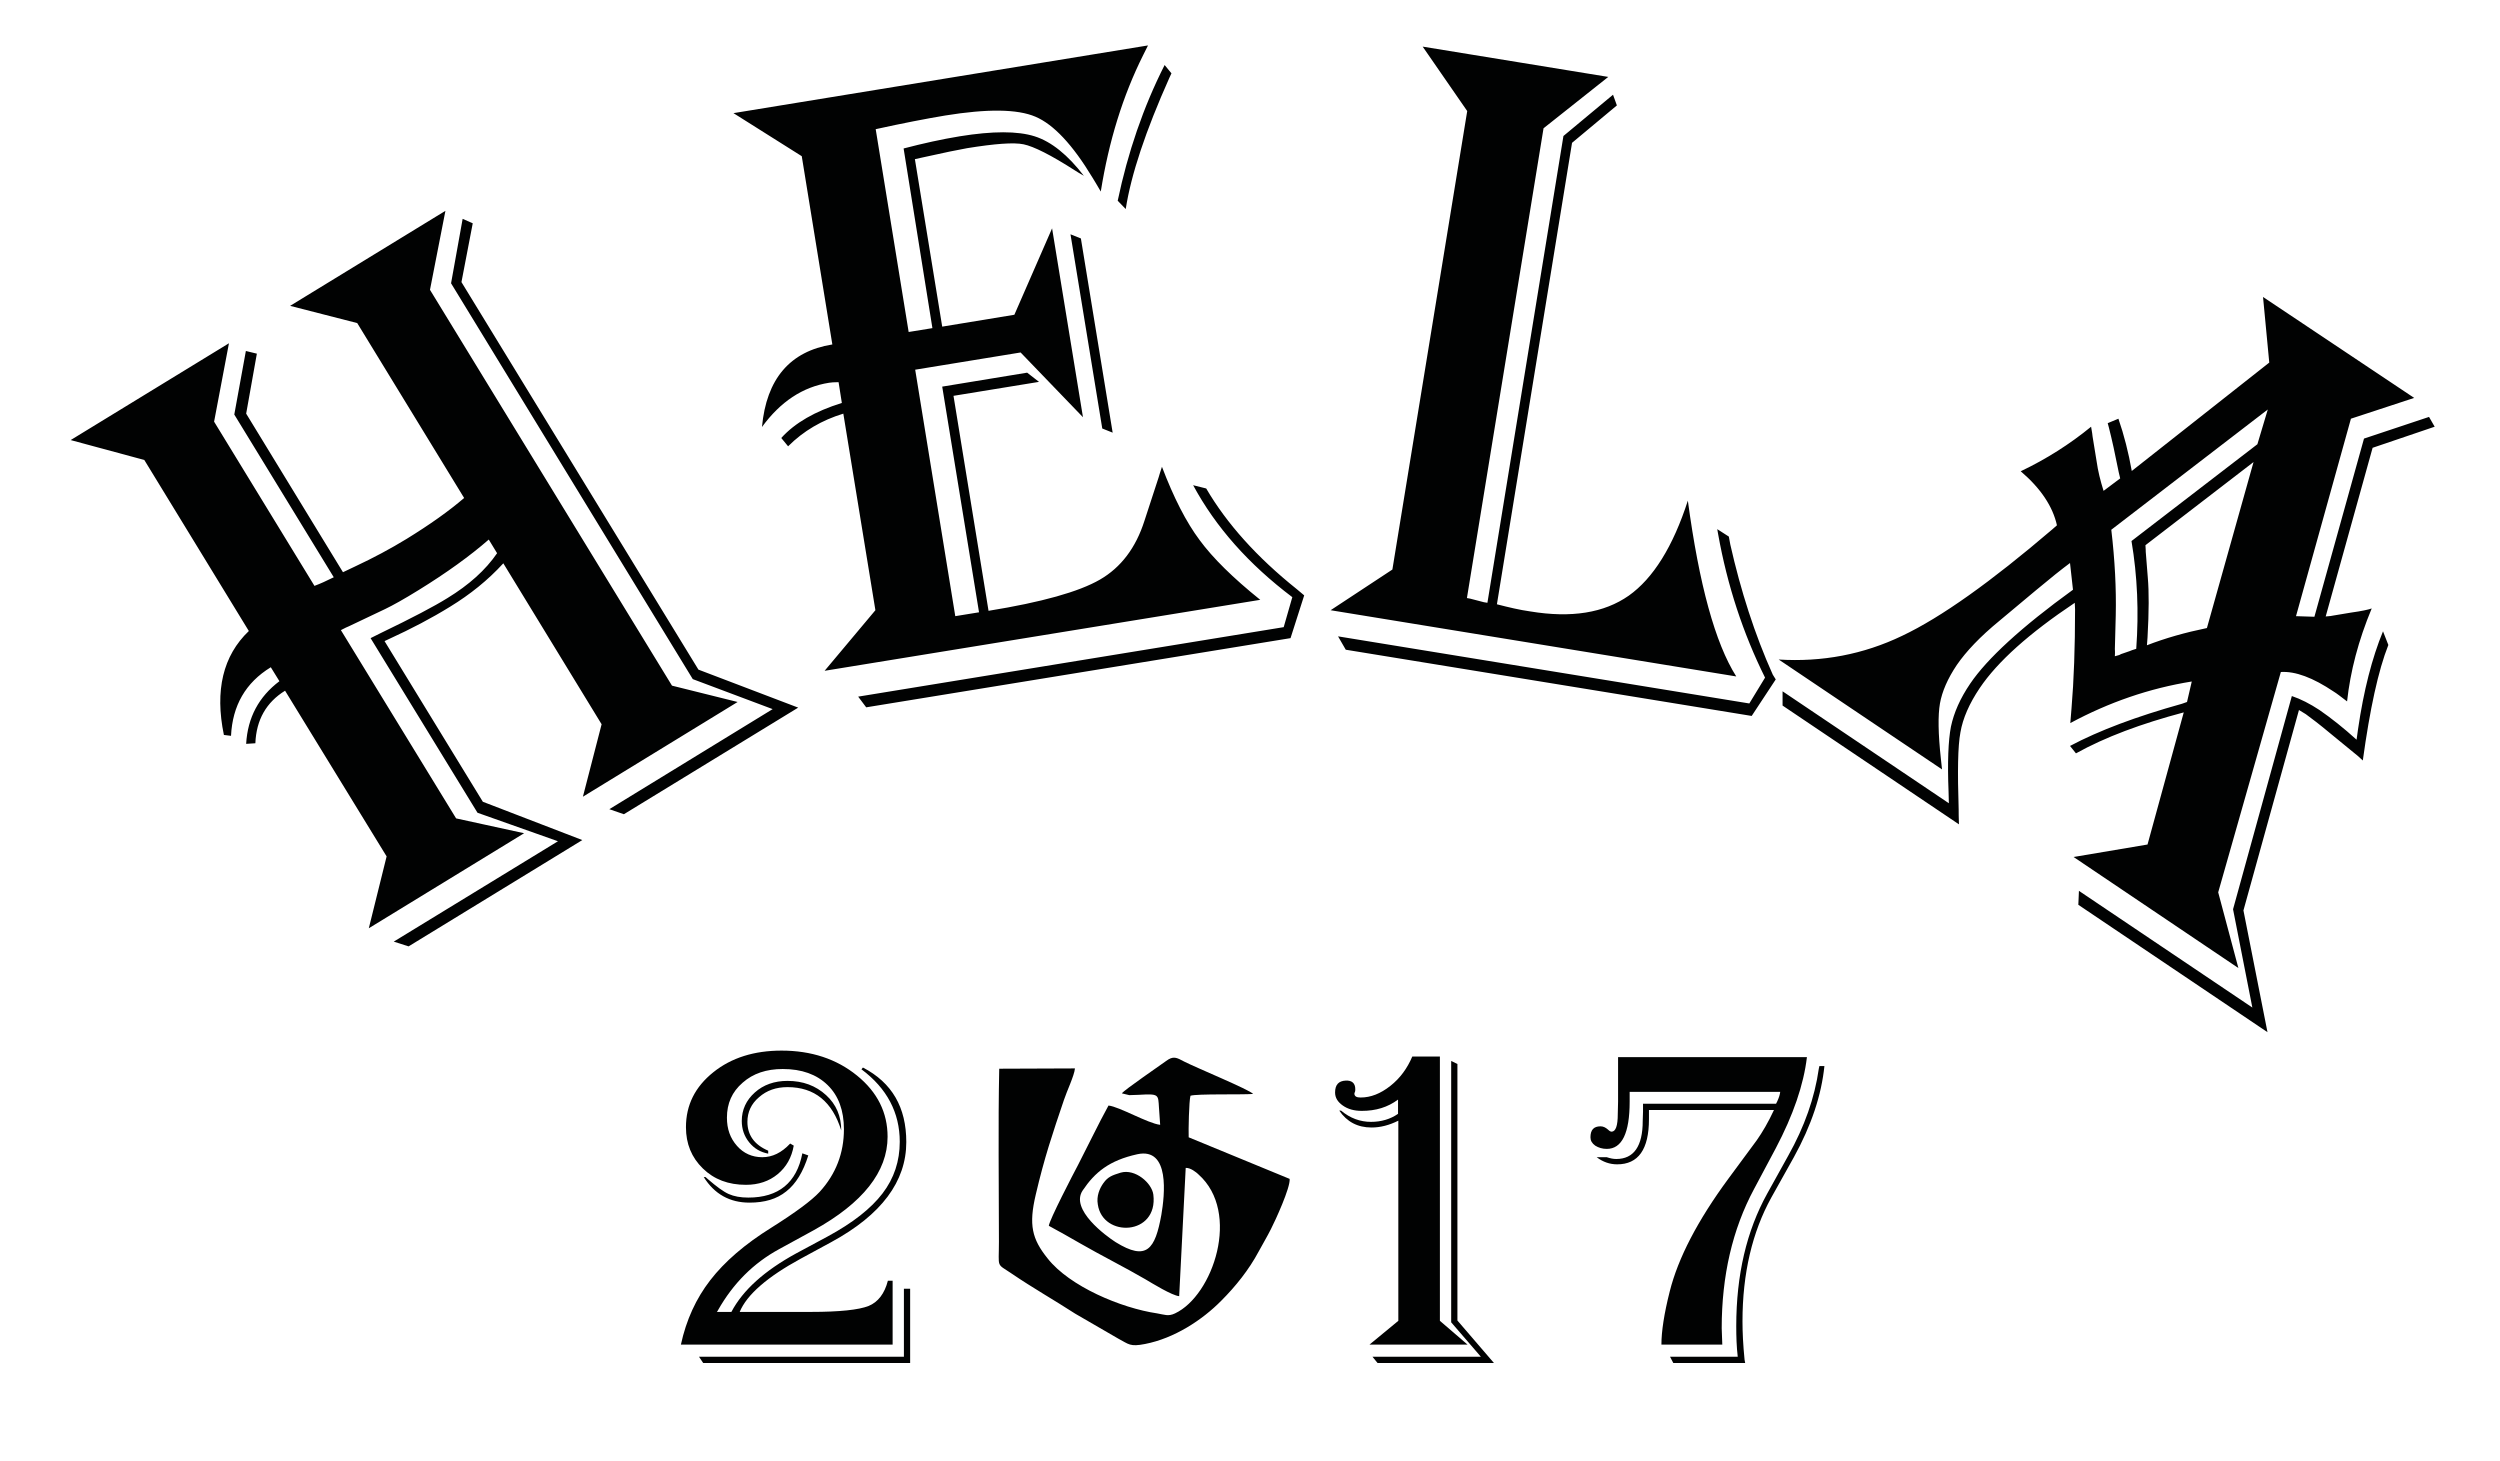
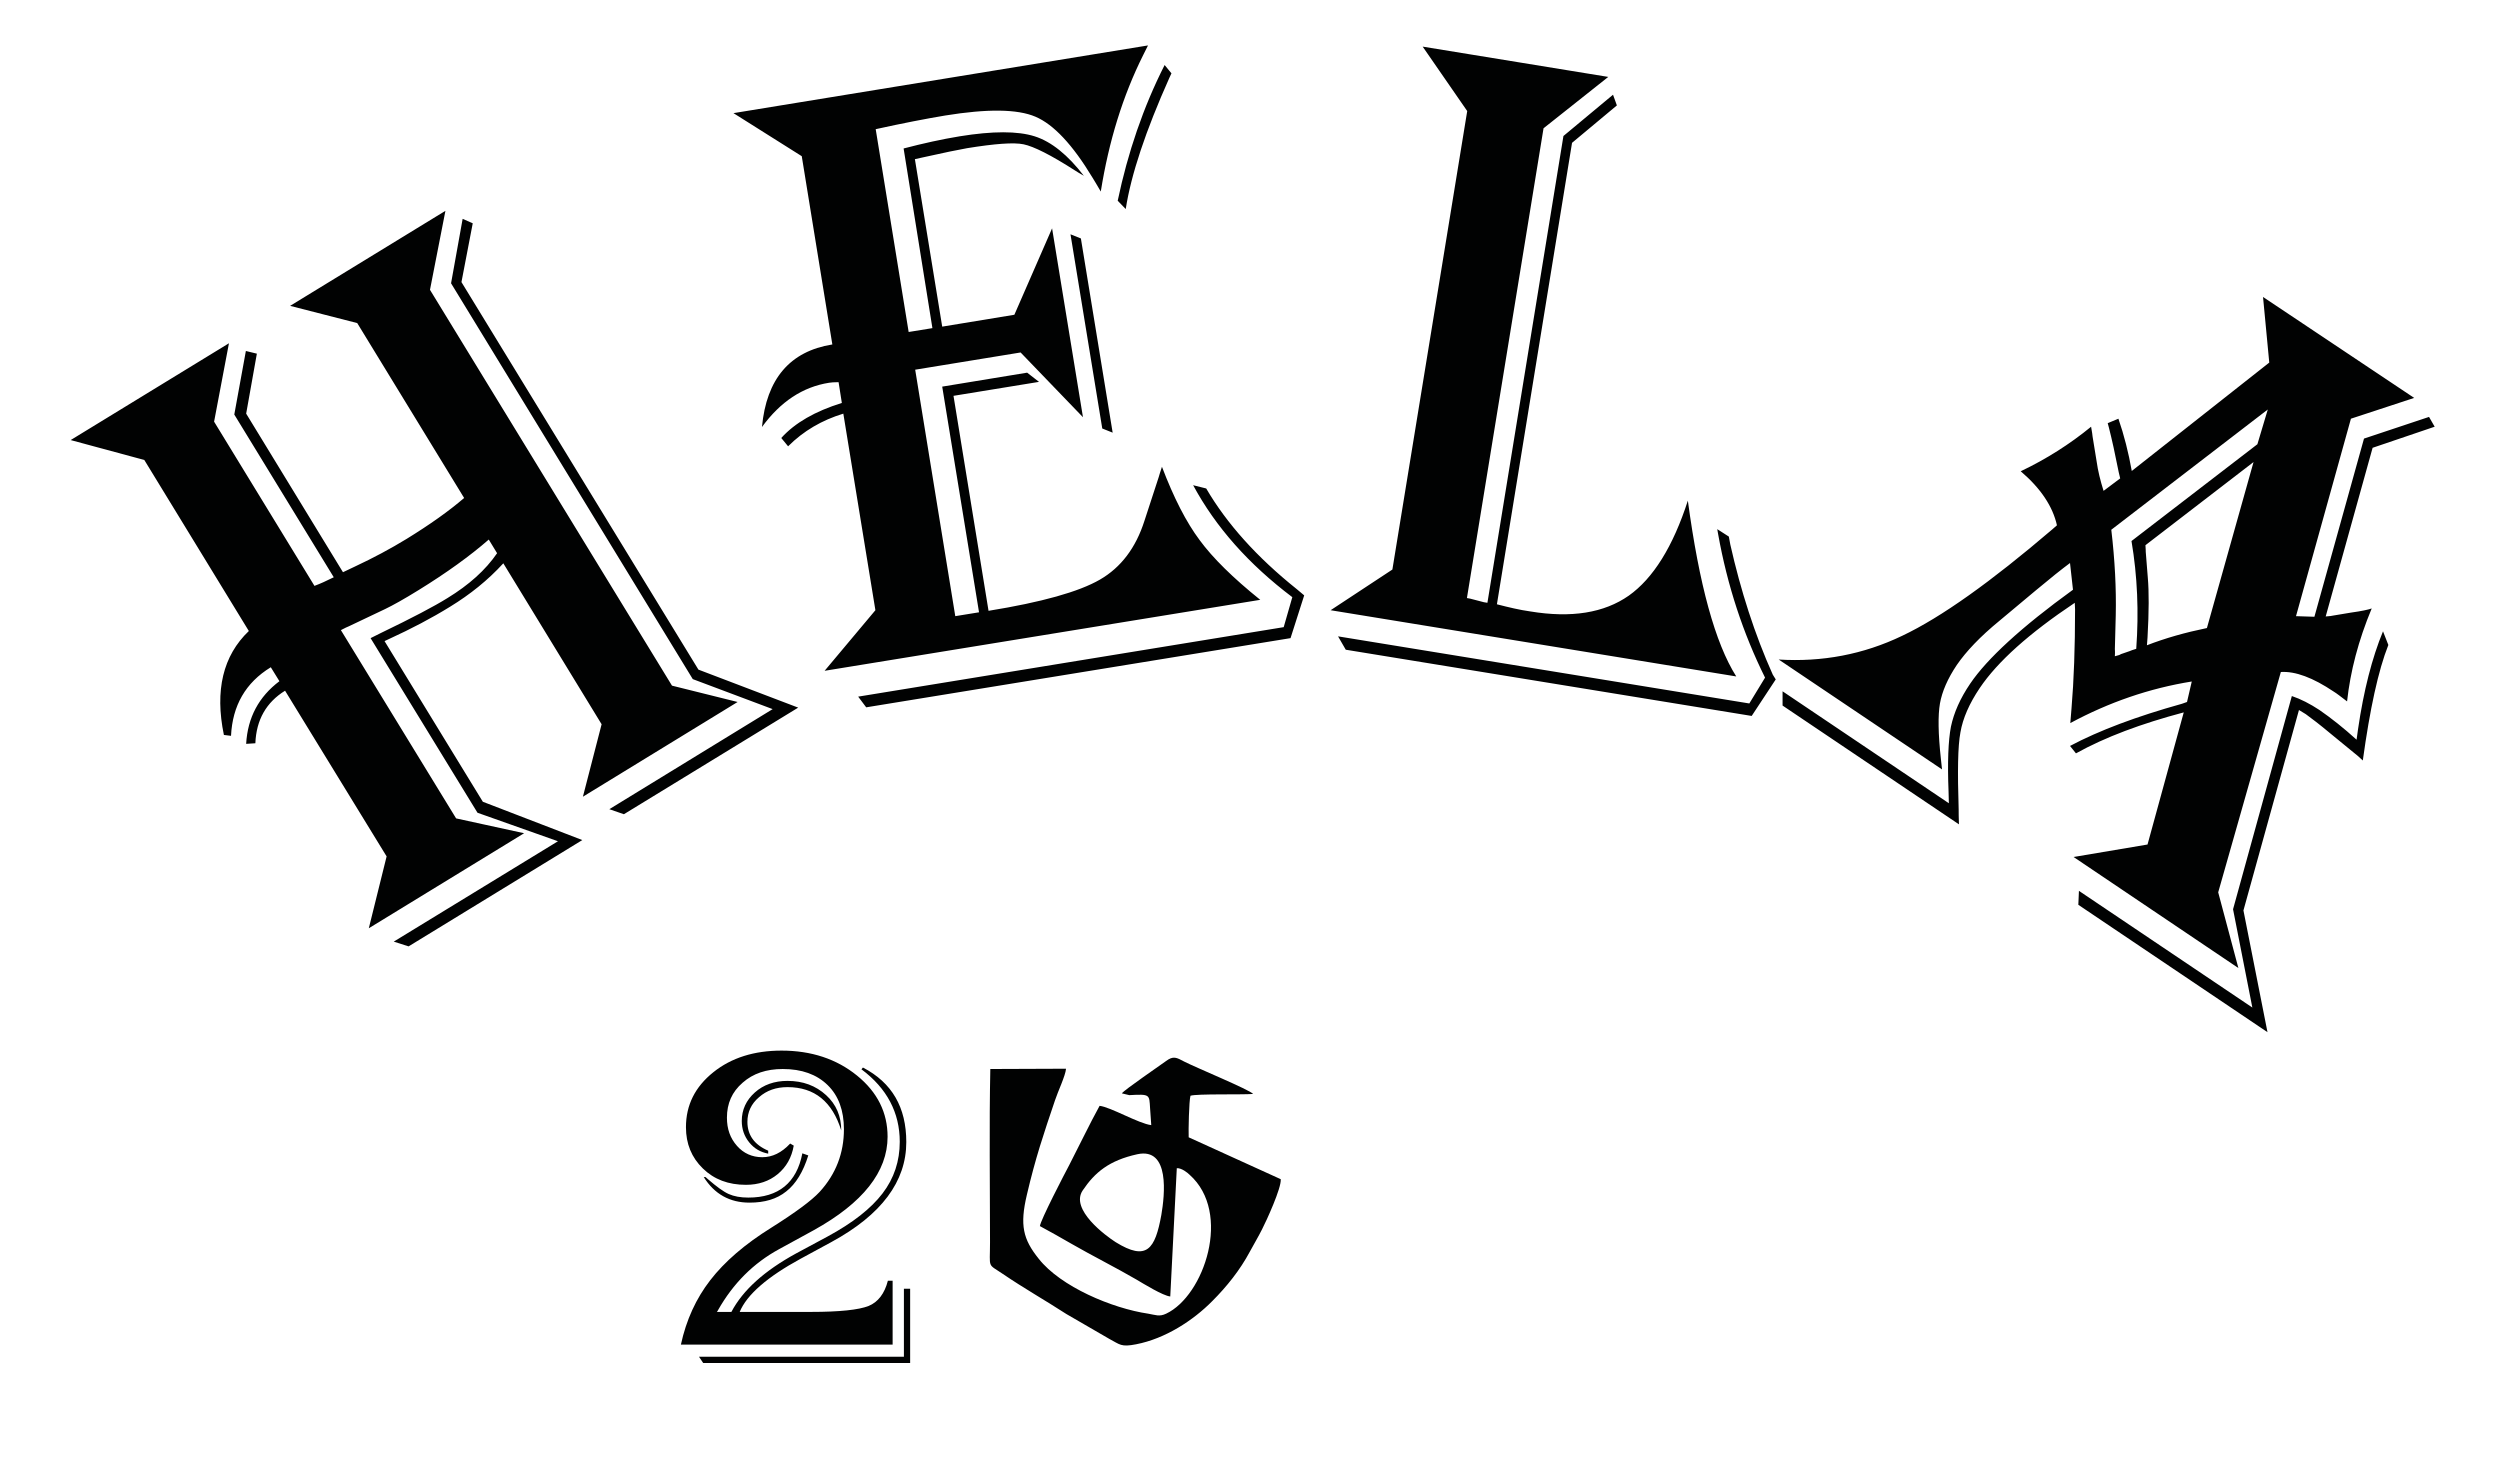
<svg xmlns="http://www.w3.org/2000/svg" version="1.1" id="Ebene_1" x="0px" y="0px" viewBox="0 0 841.9 492" style="enable-background:new 0 0 841.9 492;" xml:space="preserve">
  <style type="text/css">
	.st0{fill:#010202;}
	.st1{fill-rule:evenodd;clip-rule:evenodd;fill:#010202;}
</style>
  <path class="st0" d="M804.3,217.2c-3.4,8.6-6.2,21.5-8.6,38.9c-1.4-1.3-2.3-2.1-2.5-2.2l-8.3-6.8c-3.7-3.1-6.6-5.3-8.4-6.6  c-0.3-0.2-1.1-0.7-2.3-1.4l-18.7,67.5l8.1,41l-63.7-42.9l0.2-4.7l58.4,39.3l-6.5-33.1l19.8-71.8c3,1,6.1,2.6,9.3,4.7  c3.9,2.7,8.1,6,12.5,10l0.5-3.6c1.9-13,4.7-23.9,8.4-32.9L804.3,217.2z M763.7,137.9L711,178.4c1.2,10.2,1.7,19.8,1.5,28.8  l-0.3,11.4c0,0.1,0.1,0.9,0,2.4c1.2-0.3,1.8-0.5,2-0.7l2.9-1c0.5-0.2,1.2-0.5,2.3-0.8c0.9-12.4,0.4-24.5-1.6-36.3l42.4-32.6  L763.7,137.9z M758.9,155.6l-36.4,28c0.1,1.3,0.1,2,0.1,2.2l0.7,8.8c0.4,4.6,0.4,11.3-0.1,20.1l-0.2,2.6c6.2-2.4,12.9-4.3,20.2-5.8  L758.9,155.6z M813,134l-21.3,7l-18.5,66.5l6.2,0.2l16.7-60l21.9-7.3l1.9,3.3l-20.9,7.1l-15.8,56.8c1.4-0.1,2.2-0.2,2.5-0.3l6-1  c3.6-0.5,5.9-1,7-1.4c-4.5,10.8-7.2,21.2-8.3,31.3c-2.1-1.6-3.5-2.7-4.5-3.3c-7-4.7-12.9-6.9-17.8-6.6L747,300.5l6.8,25.5  l-55.5-37.4l24.9-4.2l12.2-44.5c-14.3,3.8-26.4,8.3-36.3,13.8l-2-2.5c9.8-5.2,22.3-9.9,37.7-14.2l1.7-0.6l1.6-6.9  c-14.3,2.3-27.9,7-40.9,14l0.4-4.9c0.8-9.5,1.2-20.6,1.2-33.4l-0.1-2.2c-15.4,10.3-26,19.8-32,28.7c-3.5,5.2-5.7,10.2-6.5,14.9  c-0.9,4.7-1,13.3-0.6,25.9c0,1.1,0,2.8,0.1,5.1l-59.4-40l0-4.8l56,37.7l-0.1-3.9c-0.4-9.9-0.1-17.2,0.8-21.9c1-4.7,3.1-9.5,6.5-14.5  c5.7-8.4,17.2-19,34.6-31.6l-1-9c-2.7,2-6.6,5.1-11.5,9.2l-12.2,10.2c-6.6,5.4-11.3,10.4-14.4,14.9c-3.1,4.6-5,9-5.7,13  c-0.7,4-0.6,10.2,0.3,18.5c0.1,0.8,0.2,2,0.4,3.7l-55-37c14.6,0.9,28.5-1.7,41.6-8c13.1-6.2,29.9-18.2,50.5-35.8l1.6-1.4  c-1.4-6.3-5.4-12.4-12.2-18.2c8.6-4.1,16.5-9.1,23.7-15c0.3,1.8,0.5,2.9,0.5,3.3l1.4,8.6c0.4,2.9,1.2,6.2,2.3,9.7l5.6-4.2l-0.5-2.1  c-1.2-6.1-2.3-11.1-3.3-15l-0.4-1.5l3.6-1.5c1.9,5.5,3.4,11.4,4.5,17.6l46.3-36.5l-2.1-22.1L813,134z M598,228.8l-8.1,12.3  l-136.7-22.3l-2.6-4.5l138.5,22.6l5.3-8.7c-7.4-14.9-12.7-31-15.8-48.3l-0.3-1.7l3.9,2.5l0.5,2.7c3.5,15.5,8.2,30.2,14.3,43.8  L598,228.8z M479.1,15.7l62.5,10.2l-21.8,17.3l-25.8,158.2l1.1,0.2l4.6,1.2l1.2,0.2l25.6-157.2l16.7-13.9l1.3,3.6l-15.1,12.6  l-25.3,155.4c3.9,1,7.6,1.9,11.2,2.4c13.9,2.3,24.9,0.5,33.2-5.3c8.2-5.8,14.9-16.5,19.9-32c3.8,28.2,9.2,48,16.3,59.2l-136.6-22.3  l20.8-13.7l25.2-154.4L479.1,15.7z M439.2,200.5l-4.6,14.4l-142.9,23.3l-2.7-3.6l143.3-23.4l2.9-10.1  c-14.7-11.1-25.8-23.6-33.4-37.7l4.4,1.1c6.9,11.8,17,23.1,30.5,33.9L439.2,200.5z M364,80.3l10.7,65.4l-3.5-1.4l-10.7-65.4  L364,80.3z M394.5,24.7l-0.7,1.5c-8,17.9-12.9,32.6-14.7,44.2l-2.7-2.8c3.4-16.2,8.6-31.5,15.8-45.7L394.5,24.7z M386.6,15.3  l-1.6,3.2c-6.9,13.8-11.6,29.1-14.3,46c-1.2-2.1-2.2-3.7-2.8-4.7c-6.7-11.1-13.1-17.9-19.2-20.5c-6.1-2.6-16.2-2.7-30.4-0.4  c-6.6,1.1-14.3,2.6-23.4,4.6l11.1,68.3l8-1.3L304.3,50c6.5-1.7,12.8-3.1,18.9-4.1c11.1-1.8,19.5-1.8,25.2,0  c5.7,1.8,11.2,6.3,16.6,13.3c-1.4-0.8-2.4-1.4-3-1.8c-8.1-5.2-13.9-8.1-17.3-8.8c-3.3-0.7-9.7-0.2-19,1.3c-2.8,0.5-7.8,1.5-14.9,3.1  l-2.7,0.6l9.2,56.4l24.3-4l12.7-29.1l10.4,63.6l-21-21.8l-35.5,5.8l13.5,83l8-1.3l-12.4-76l28.6-4.7l4,3.1l-28.8,4.7l11.8,72.4  c17.9-2.9,30.4-6.4,37.5-10.5c7.1-4.1,12.1-10.7,15-19.8l4.8-14.7c0.2-0.6,0.5-1.8,1.1-3.5c4,10.5,8.2,18.7,12.7,24.7  c4.4,6,11.2,12.7,20.4,20.1l-146.7,23.9l17.1-20.4l-10.8-66.2c-7.2,2.2-13.4,5.8-18.6,11l-2.3-2.8c4.6-5.1,11.4-9,20.4-11.8l-1.1-7  c-1.5,0-2.6,0.1-3.2,0.2c-8.9,1.4-16.4,6.4-22.6,14.9c1.5-16.2,9.4-25.5,23.7-27.8l-10.3-63.4L247,38.1L386.6,15.3z M159.2,75.2  L155.4,95l79.8,130.5l33.6,12.8l-58.7,35.9l-4.9-1.7l55-33.7l-26.9-10.1L151.9,95.4l3.9-21.7L159.2,75.2z M23.8,148.2l53.3-32.6  l-5,26.4l33.8,55.3c1.9-0.7,4.1-1.7,6.5-2.9l-33.5-54.8l3.9-21.4l3.7,0.9l-3.6,20.2l32.6,53.4l4-1.9c6.2-2.9,12-6,17.4-9.3  c7.8-4.8,14.3-9.4,19.4-13.8l-36-58.9L97.7,103l52.3-32l-5.2,26.6l81.5,133.3l22.1,5.5l-52.1,31.9l6.3-24.4l-33.1-54.2  c-5.2,5.7-11.2,10.5-17.9,14.6c-6.3,3.9-13.2,7.5-20.4,10.8l-1.7,0.8l33.1,54.1l33.5,12.9l-58.5,35.8l-5-1.6l55.3-33.8l-27.1-9.6  l-36-58.8l3.4-1.7c10.6-5.1,18-9,22.5-11.8c7.2-4.4,12.8-9.4,16.7-15.1l-2.8-4.6c-6.3,5.5-14.2,11.2-23.6,17  c-5,3.1-8.8,5.2-11.3,6.4l-12.2,5.8c-0.5,0.2-1.4,0.6-2.7,1.3l38.8,63.4l22.9,5l-52.3,32l6-24.2l-34.2-55.8  c-6.3,3.9-9.7,9.8-10,17.7l-3.1,0.2c0.5-8.9,4.3-15.9,11.2-21.1l-2.9-4.7c-8.5,5.2-12.9,12.9-13.4,23.1l-2.4-0.3  c-3.1-15-0.3-26.7,8.4-35l-35.2-57.6L23.8,148.2z" />
  <g>
    <g>
-       <path class="st1" d="M400.3,383c-0.1-2.4,0.1-12.1,0.6-14c2.1-0.7,17.1-0.3,21.1-0.6c-1.1-1.4-19.1-8.8-23.2-10.9    c-2.6-1.4-3.7-2-6.1-0.2c-1.6,1.2-14.2,9.8-14.9,10.9l2.5,0.6c1,0,2-0.1,3-0.1c7.1-0.4,6.7-0.2,7,4.4c0.1,1.9,0.3,3.8,0.4,5.7    c-4.2-0.5-13.7-6.1-17.4-6.5c-1.7,3.1-3.4,6.4-5.1,9.8l-5.1,10.1c-1.6,3-9.7,18.6-9.9,20.6c3.3,1.8,7.1,3.9,10.7,6    c6.4,3.7,15.3,8.2,21.8,12c2.2,1.3,9,5.5,11.4,5.7l2.2-43.2c1.6-0.1,3.6,1.5,4.3,2.2c14.4,12.8,4.9,40.8-7.9,46.8    c-2.3,1.1-3.6,0.4-6,0c-12.2-1.8-29.5-9.1-36.9-18.5c-5.3-6.6-6.4-11.3-4-21.5c2.9-12.4,5.6-20.4,9.5-31.9    c0.9-2.8,3.5-8.2,3.7-10.6l-25.5,0.1c-0.4,19-0.1,39.2-0.1,58.3c0,9.1-1,7.1,4.3,10.7c7.2,4.9,14.3,8.9,21.4,13.5l14.5,8.4    c3.6,1.9,3.9,2.8,9,1.8c9.8-1.9,19.2-8,25.7-14.6c4.8-4.8,9.3-10.4,12.6-16.6c1.4-2.6,2.8-4.9,4.1-7.5c1.4-2.7,6.6-14,6.3-16.9    L400.3,383z M391.1,409.1c-2.1,11.6-4.9,15.7-15.4,9.2c-3.3-2.1-15.4-11-11.1-17.4c4.1-6.1,8.9-10.1,18.4-12.2    C394.1,386.3,392.2,402.6,391.1,409.1z" />
-       <path class="st1" d="M377.4,394.9c-2.9,0.9-4.3,1.4-5.8,3.5c-1.3,1.8-2.4,4.4-1.9,7.2c1.6,11.3,20.4,10.6,18.7-3.3    C387.9,398.4,382.3,393.5,377.4,394.9" />
+       <path class="st1" d="M400.3,383c-0.1-2.4,0.1-12.1,0.6-14c2.1-0.7,17.1-0.3,21.1-0.6c-1.1-1.4-19.1-8.8-23.2-10.9    c-2.6-1.4-3.7-2-6.1-0.2c-1.6,1.2-14.2,9.8-14.9,10.9l2.5,0.6c7.1-0.4,6.7-0.2,7,4.4c0.1,1.9,0.3,3.8,0.4,5.7    c-4.2-0.5-13.7-6.1-17.4-6.5c-1.7,3.1-3.4,6.4-5.1,9.8l-5.1,10.1c-1.6,3-9.7,18.6-9.9,20.6c3.3,1.8,7.1,3.9,10.7,6    c6.4,3.7,15.3,8.2,21.8,12c2.2,1.3,9,5.5,11.4,5.7l2.2-43.2c1.6-0.1,3.6,1.5,4.3,2.2c14.4,12.8,4.9,40.8-7.9,46.8    c-2.3,1.1-3.6,0.4-6,0c-12.2-1.8-29.5-9.1-36.9-18.5c-5.3-6.6-6.4-11.3-4-21.5c2.9-12.4,5.6-20.4,9.5-31.9    c0.9-2.8,3.5-8.2,3.7-10.6l-25.5,0.1c-0.4,19-0.1,39.2-0.1,58.3c0,9.1-1,7.1,4.3,10.7c7.2,4.9,14.3,8.9,21.4,13.5l14.5,8.4    c3.6,1.9,3.9,2.8,9,1.8c9.8-1.9,19.2-8,25.7-14.6c4.8-4.8,9.3-10.4,12.6-16.6c1.4-2.6,2.8-4.9,4.1-7.5c1.4-2.7,6.6-14,6.3-16.9    L400.3,383z M391.1,409.1c-2.1,11.6-4.9,15.7-15.4,9.2c-3.3-2.1-15.4-11-11.1-17.4c4.1-6.1,8.9-10.1,18.4-12.2    C394.1,386.3,392.2,402.6,391.1,409.1z" />
    </g>
    <g>
      <path class="st0" d="M300.6,431.3v21.5h-71.3c1.8-8.3,5.1-15.5,9.9-21.7c4.8-6.2,11.6-12.1,20.6-17.7c8.1-5.1,13.5-9.1,16.2-12    c5.5-6,8.2-13.1,8.2-21.1c0-6.3-1.8-11.3-5.5-14.9c-3.7-3.6-8.7-5.4-15.1-5.4c-5.5,0-10,1.5-13.5,4.6c-3.6,3.1-5.3,7-5.3,11.8    c0,3.8,1.1,6.9,3.4,9.5c2.2,2.5,5.1,3.8,8.5,3.8c3.4,0,6.5-1.5,9.4-4.6l1.2,0.7c-0.7,4-2.5,7.2-5.4,9.6c-2.9,2.4-6.5,3.6-10.7,3.6    c-5.9,0-10.7-1.8-14.5-5.5c-3.8-3.7-5.7-8.3-5.7-13.9c0-7.5,3.1-13.6,9.2-18.5c6.1-4.9,13.8-7.3,23-7.3c10,0,18.5,2.8,25.4,8.4    c6.9,5.6,10.3,12.5,10.3,20.6c0,11.8-8.3,22.3-24.9,31.5l-11.7,6.4c-8.6,4.7-15.4,11.5-20.5,20.5c-0.1,0.2-0.2,0.4-0.4,0.6h4.9    c3.9-7.4,11.2-13.9,21.8-19.7l10.6-5.7c8.5-4.6,14.6-9.4,18.5-14.5c3.9-5.1,5.8-10.9,5.8-17.4c0-9.8-4.3-18-12.9-24.4l0.5-0.6    c9.8,5.1,14.6,13.4,14.6,25.1c0,13.3-8.4,24.5-25.1,33.6l-10.5,5.7c-11.2,6.1-18.1,12.1-20.5,17.9h23.9c9.8,0,16.2-0.7,19.5-2    c3.2-1.3,5.4-4.2,6.5-8.5H300.6z M306.5,434v25h-69.7l-1.4-2.1h69V434H306.5z M272.2,389.1c-1.7,5.5-4.2,9.6-7.4,12.1    c-3.2,2.6-7.3,3.8-12.4,3.8c-6.7,0-11.8-2.9-15.4-8.6h0.6l0.8,0.7c2.9,2.5,5.2,4.2,7,5c1.8,0.8,4,1.2,6.6,1.2    c10.2,0,16.3-5,18.2-14.9L272.2,389.1z M283.3,380.7c-3-9.7-9-14.6-18.1-14.6c-3.8,0-7,1.1-9.6,3.4c-2.6,2.2-3.9,5-3.9,8.3    c0,4.4,2.3,7.7,7,9.7v1c-2.6-0.5-4.7-1.7-6.4-3.8c-1.7-2.1-2.5-4.5-2.5-7.2c0-3.8,1.5-7,4.4-9.6c2.9-2.6,6.6-3.9,11-3.9    c5.2,0,9.5,1.6,13,4.8C281.6,371.9,283.3,375.9,283.3,380.7z" />
-       <path class="st0" d="M484.9,356v88.8l9.3,8h-33l9.7-8v-67.4c-3,1.5-6,2.3-9,2.3c-4.7,0-8.3-1.9-10.9-5.7h0.6    c3.1,2.6,6.5,3.8,10.1,3.8c3.4,0,6.5-0.9,9.1-2.7v-4.8c-3.5,2.6-7.5,3.8-12.2,3.8c-2.6,0-4.7-0.6-6.4-1.8    c-1.7-1.2-2.6-2.6-2.6-4.4c0-2.6,1.2-3.9,3.6-4c2.1-0.1,3.2,0.9,3.2,2.9c0,0.4,0,0.7-0.2,1.1c-0.1,0.3-0.1,0.4-0.1,0.5    c0.1,0.8,0.7,1.2,2.1,1.2c3.4,0,6.7-1.3,10-3.9c3.3-2.6,5.7-5.9,7.4-9.9H484.9z M488.7,357.3l2.1,1v86.4l12.3,14.3h-39.2l-1.7-2.1    h36.5l-10-11.6V357.3z" />
-       <path class="st0" d="M608.5,356c-1.1,9.3-4.6,19.5-10.5,30.7l-7.3,13.7c-7.3,13.6-10.9,29.3-10.9,46.9l0.2,5.5h-20.5    c0-4.4,0.9-10.4,2.8-17.9c2.8-11.2,9.4-23.9,19.7-37.9l9.6-13c1.9-2.7,3.9-6.1,5.8-10.2h-42.1v1.6v1.5c0,10.2-3.6,15.2-10.7,15.2    c-2.5,0-4.8-0.8-6.9-2.4h3.4c1.2,0.4,2.2,0.6,3.2,0.6c5.9,0,8.9-4.3,8.9-12.8l0.1-3.1v-2.7h44.8l0.4-0.8c0.6-1.3,0.9-2.3,1-3.2    h-50.7v3.3c0,10.6-2.6,15.9-7.7,15.9c-1.5,0-2.8-0.4-3.9-1.1c-1.1-0.8-1.6-1.7-1.6-2.8c0-2.5,1.1-3.7,3.4-3.7    c0.9,0,1.7,0.4,2.5,1.1c0.5,0.5,0.9,0.7,1.2,0.7c1.4,0,2.1-2,2.1-5.9l0.1-4.2v-15H608.5z M614.4,358.9c-1,9.9-4.4,20.1-10.3,30.8    l-7.6,13.6c-6.4,11.6-9.7,25.5-9.7,41.7c0,3.6,0.2,7.9,0.7,12.9l0.2,1.1h-24.2l-1.1-2.1h22.8c-0.4-3.4-0.5-6.8-0.5-10.3    c0-17.3,3.5-32.1,10.4-44.6l7.1-12.8c5.5-9.8,8.9-19.5,10.3-29.3l0.2-0.9H614.4z" />
    </g>
  </g>
</svg>